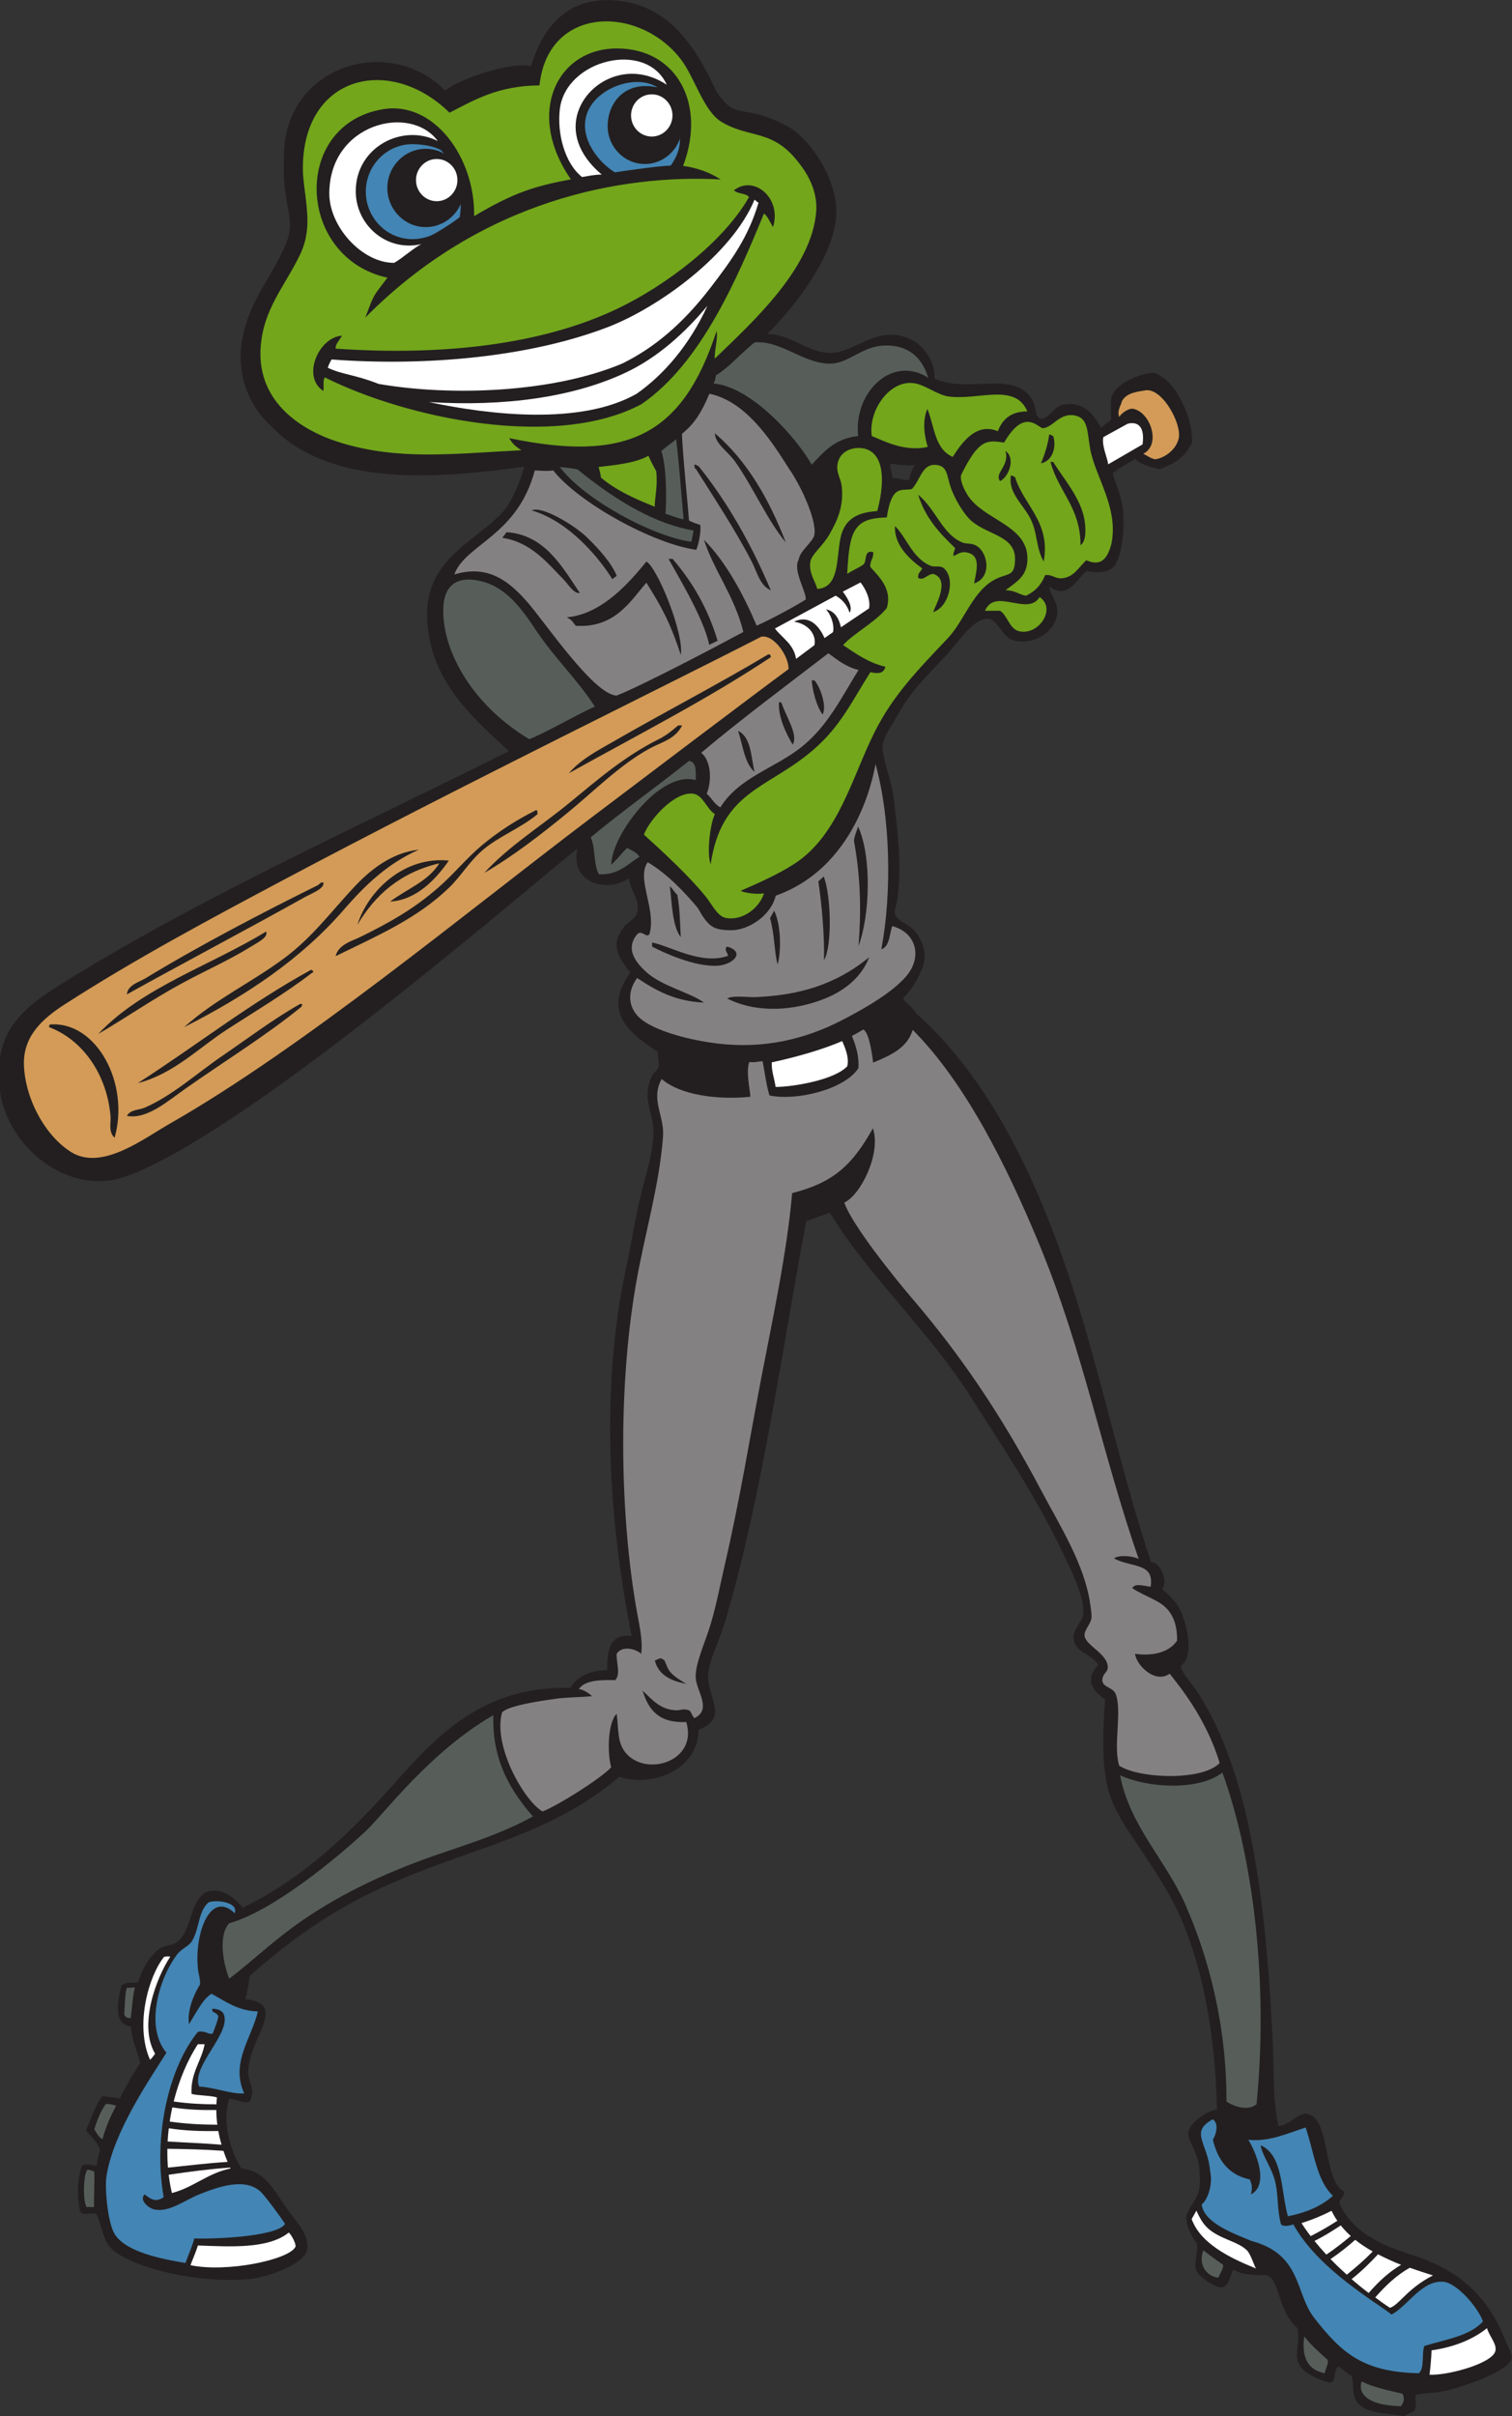
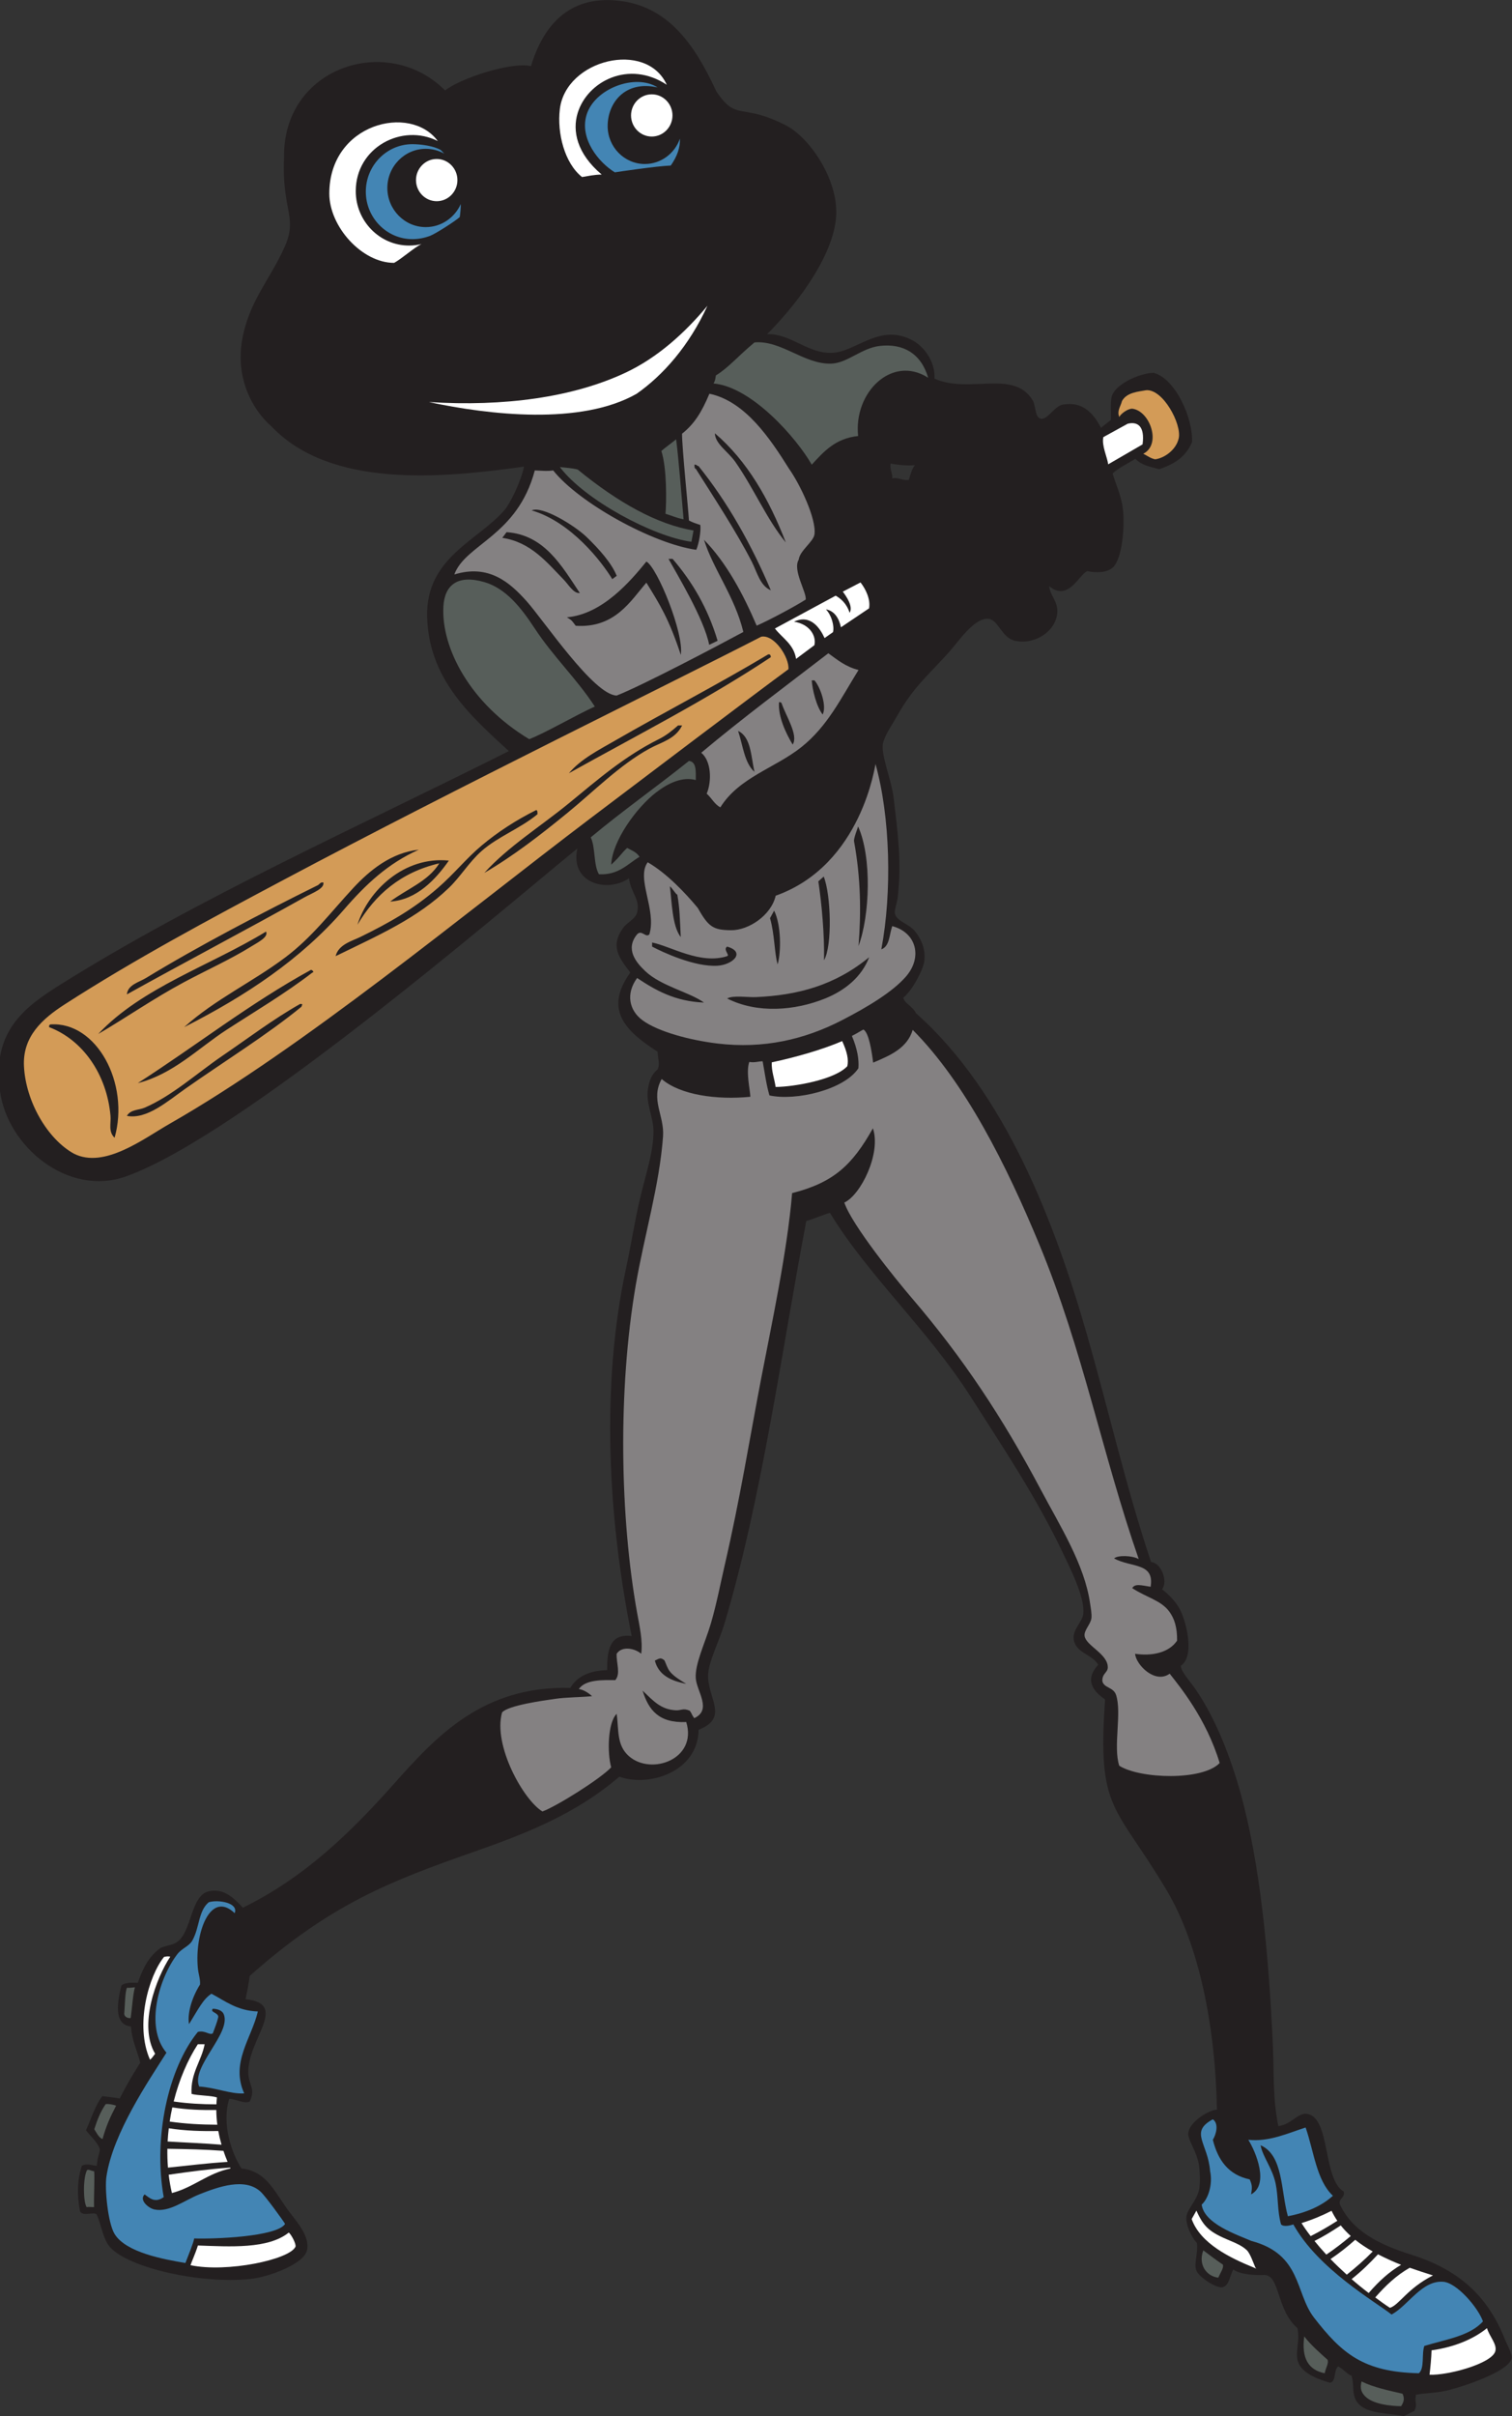
<svg xmlns="http://www.w3.org/2000/svg" viewBox="0 0 527.053 841.64" height="841.64" width="527.053" xml:space="preserve" id="svg2" version="1.1">
  <rect x="0" y="0" width="527.053" height="841.64" fill="#333333" stroke="none" />
  <defs id="defs6" />
  <g transform="matrix(1.333,0,0,-1.333,0,841.64)" id="g10">
    <g transform="scale(0.1)" id="g12">
      <path id="path14" style="fill:#231f20;fill-opacity:1;fill-rule:evenodd;stroke:none" d="m 2443.81,5324.32 c 90.9,-40.56 207.65,25.65 256.87,-57.09 7.43,-12.46 5.59,-39.89 17.84,-46.37 18.24,-9.66 37.14,31.34 60.64,35.68 52.13,9.6 80.82,-23.7 99.9,-60.66 l 25.8,20.48 c 1.33,18.25 -1.66,41.23 1.7,59.05 6.06,31.97 69.89,62.96 109.81,64.22 57.52,-14.43 104.22,-120.33 100.72,-181.42 -17.34,-39.87 -46.62,-56.7 -85.31,-70.45 -26.53,6.76 -46.12,10.56 -62.89,27.08 -22,-13.68 -42.8,-23.06 -59.38,-38.08 7.07,-25.99 22.17,-56.16 26.62,-91.37 6,-47.23 -1.91,-131.02 -24.96,-153.41 -15.72,-15.25 -44.61,-15.61 -67.95,-10.53 -21.91,-9.37 -49.39,-80.63 -99.72,-39.41 2.67,-24.34 22.93,-40.2 21.4,-67.78 -2.73,-49.51 -58.16,-86.2 -110.6,-74.93 -34.32,7.39 -43.36,53.38 -67.78,57.09 -38.28,5.8 -79.88,-59.37 -107.03,-89.19 -57.81,-63.49 -92.17,-90.28 -135.56,-167.68 -13.25,-23.59 -34.61,-52.85 -35.69,-74.92 -1.58,-32.15 23.28,-91.25 28.54,-135.57 11.11,-93.72 21.4,-167.66 10.7,-260.43 -1.76,-15.35 -9.57,-33.4 -7.13,-42.82 4.98,-19.25 35.08,-26.04 49.94,-42.81 19.53,-22.01 37.23,-60.79 21.41,-99.89 -10.14,-25.06 -28.59,-58.8 -49.67,-76.59 4.45,-16.09 22.29,-19.9 33.77,-40.86 233.32,-207.2 363.07,-547.46 447.83,-843.61 55.94,-195.37 99.71,-389.93 166.39,-590.19 26.33,-1.65 45.04,-49.9 28.81,-71.24 14.72,-11.19 31.91,-27.98 43.59,-47.15 19.1,-31.38 43.73,-127.76 5.28,-152.7 1.01,-16.44 22.87,-38.04 41.09,-64.93 50,-73.75 87.91,-170.68 114.18,-263.99 52.24,-185.74 74.71,-423.24 85.62,-663.588 3.54,-78.282 -0.91,-134.696 14.26,-210.489 34.34,4.387 51.06,35.657 74.92,32.11 62.27,-9.246 40.47,-170.742 96.33,-203.348 2.76,-17.023 -12.71,-15.84 -10.7,-32.121 31.6,-69.793 100.56,-105.176 185.51,-131.992 119.98,-37.891 199,-102.52 246.17,-221.199 5.25,-13.235 19.94,-38.645 17.83,-49.942 -6.64,-35.617 -134.18,-77.011 -174.8,-85.617 -23.79,-5.047 -52.7,-5.215 -75.41,-9.941 -3.95,-24.602 5.23,-24.082 -4.63,-42.762 -3.05,-0.195 -17.66,-9.074 -27.35,-12.961 -48.53,9.727 -102.83,4.855 -124.51,40.684 -11.46,18.945 -4.75,45.77 -12.25,65.273 -8.63,1.758 -17.89,14.141 -34.14,23.914 -13.12,-8.269 -4.49,-38.316 -21.4,-42.809 -27.76,8.152 -68.81,22.128 -82.05,49.941 -12.46,26.191 4.33,56.758 -3.58,92.762 -55.54,48.703 -45.19,136.601 -85.62,139.14 -22.21,-1.101 -63.89,0.371 -82.05,14.27 -9.36,-15.586 -10.16,-42.453 -28.54,-46.379 -15.17,-3.242 -59.02,24.414 -67.79,42.812 -7.87,16.524 4.76,47.539 1.19,72.493 -13.96,15.019 -30.25,48.523 -27.36,70.242 2.48,18.761 28.81,43.644 33.3,71.316 2.99,18.332 1.76,40.031 0,57.094 -4.01,39.09 -30.71,70.215 -28.54,89.187 3.62,31.614 59.14,62.004 74.92,60.637 -4,218.142 -46.67,431.192 -131.99,574.392 -134.43,225.65 -181.21,204.16 -160.54,497.63 -22.72,16.62 -59.09,45.99 -17.84,91.03 -17.91,29.1 -60.21,30.11 -64.22,67.79 -2.59,24.37 22.54,44.46 24.97,64.21 5.31,42.98 -33.73,118.75 -53.52,160.55 -68.2,144.12 -158.96,279.07 -239.34,405.3 -114.21,179.35 -269.37,318.41 -369.62,483.02 -22.02,-6.54 -39.57,-15.02 -61.74,-21.4 -62.82,-329.14 -115.45,-722.81 -214.06,-1052.44 -13.23,-44.23 -42.81,-101.94 -42.81,-135.57 0,-61.74 54.82,-109.93 -24.65,-141.56 -2.25,-111.93 -132.54,-150.3 -207.24,-122.44 -112.71,-96.59 -240.17,-147.22 -377.24,-195.29 -220.82,-77.45 -376.702,-136.63 -589.589,-325.59 -2.262,-21.52 -6.973,-40.59 -10.703,-60.65 115.074,-12.04 4.664,-104.939 7.133,-192.646 0.941,-33.269 20.101,-41.18 3.57,-74.922 -14.293,-6.855 -35.043,6.68 -53.512,7.141 -19.847,-64.465 5.411,-140.754 32.106,-181.953 61.418,-6.867 82.605,-52.871 117.73,-103.469 20.922,-30.125 62.465,-70.613 53.52,-110.594 C 794.758,397.59 703.09,363.098 652.871,358.203 521.938,345.43 338.73,387.199 288.969,440.254 c -19.75,21.066 -23.692,59.18 -35.672,85.625 -4.637,10.449 -36.727,-6.094 -44.039,9.484 -8.074,41.153 -7.418,81.492 4.797,118.953 14.582,7.383 27.492,-0.058 39.242,0 0.926,21.067 6.375,29.629 8.012,42.168 -5.571,19.524 -24.063,33.977 -36.551,50.586 13.91,30.09 23.672,64.336 42.816,89.2 17.578,-2.637 28.496,-2.997 45.469,-6.239 23.148,45.145 33.113,60.078 53.629,93.614 -5.559,25.32 -21.578,56.328 -24.188,94.555 -46.894,5.03 -35.035,66.48 -24.968,107.05 8.699,7.93 25.472,7.81 42.812,7.12 11.313,30.33 23.371,63.65 57.078,89.19 10.84,8.23 32.012,7.35 46.379,17.85 38.324,27.99 34.52,120.91 82.055,132 39.121,9.12 66.406,-17.96 89.195,-42.82 161.922,79.34 281.883,196.44 396.005,324.65 111.11,124.85 232.44,255.59 460.22,249.74 17.73,29.83 49.72,45.42 96.32,46.39 0.17,50.96 5.85,96.42 64.22,89.18 -61.53,306.15 -81.47,652.48 -14.27,963.26 12.63,58.38 22.19,121.14 35.68,178.37 14.99,63.55 35.93,123.16 35.68,178.38 -0.18,35.49 -20.78,73.08 -14.28,110.6 3.28,18.86 7.8,35.93 25.02,50.02 6.42,13.28 1.34,24.48 -0.04,46.31 -76.82,49.69 -144.16,106.08 -71.35,206.92 -29.37,38.76 -53.78,69.21 -17.85,117.72 10.24,13.83 31.42,22.29 35.68,39.25 8.58,34.19 -15.11,48.25 -21.4,89.19 -57.09,-38.94 -155.1,-12.8 -134.83,78.12 C 1296.51,3922.13 628.23,3346.92 330.066,3239.82 179.121,3185.6 20.074,3316.13 0,3462.03 c -21.43,155.68 62.18,218.83 156.969,278.27 362.777,227.45 789.703,417.69 1173.691,610.83 -100.51,92.03 -210.32,188.93 -213.72,352.42 -3.21,154.29 135.13,198.38 203.08,278.28 14.48,17.03 42.61,74.9 50.31,112.73 -217.37,-30.67 -505.697,-56.77 -659.846,104.39 -53.121,46.16 -94.105,128.93 -77.476,225.43 17.555,101.89 72.351,157.17 111.332,244.25 34.992,78.2 -7.77,95.3 -1.492,232.48 -4.766,237.77 271.072,327.57 421.102,176.3 35.7,29.55 170.67,75.98 224.62,63.62 30.56,101.37 95.48,184.63 226.79,171.24 131.24,-13.37 201.19,-114.3 257.66,-236.81 54.12,-81.19 64.43,-28.26 182.92,-89.63 61.38,-31.79 136.25,-140.93 130.66,-236.13 -5.58,-95.21 -88.55,-216.4 -180.56,-309.1 63.69,1.79 108.02,-53.57 173.76,-48.5 61.22,4.72 121.92,77.8 206.94,32.11 25.49,-13.71 59.14,-50.72 57.07,-99.89 z m -114.83,-221.75 c 16.63,-3.57 45.06,-6.07 63.32,-4.33 -9.17,-11.74 -12.65,-29.87 -15.84,-38.6 -16.26,-2 -26.21,7 -43.24,4.24 1.17,14.26 -7.03,22.82 -4.24,38.69 v 0" />
-       <path id="path16" style="fill:#ffffff;fill-opacity:1;fill-rule:evenodd;stroke:none" d="m 1972.89,5791.68 c 4.68,-1.27 5.61,-6.29 10.71,-7.14 -25.69,-87.35 -67.47,-147.02 -126.95,-224.11 -71.9,-93.21 -145.69,-155.28 -229.21,-196.47 -181.93,-76.71 -448.18,-86.01 -637.198,-53.4 -64.301,25.35 -94.832,23.91 -133.097,42.33 1.679,4.78 4.382,12.62 10.003,21.6 241.862,-18.19 513.212,5.1 719.472,83.49 137.39,52.21 327.64,192.04 386.27,333.7 v 0" />
      <path id="path18" style="fill:#848182;fill-opacity:1;fill-rule:evenodd;stroke:none" d="m 2283.26,3536.95 c 44.24,18.79 88.81,37.25 103.48,85.61 137.01,-137.33 245.43,-353.73 331.44,-561.56 114.16,-275.79 163.5,-545.03 259.57,-821.29 -18.04,9.8 -55.68,10.34 -64.41,1.56 45.08,-24.45 106.05,-10.06 95.55,-74 -25.02,3.9 -40.96,8.99 -48.13,-3.58 37.5,-24.51 74.94,-31.65 96.68,-60.92 13.48,-18.15 21.13,-41.63 20.63,-76.31 -21.88,-32.33 -67.11,-40.73 -109.83,-34.29 2.37,-28.73 52.07,-79.65 90.51,-52.03 25.92,-33.11 95.57,-117 130.7,-233.38 -44.57,-46.9 -208.47,-41.63 -262.61,-7.13 -16.51,50.62 7.55,138.65 -8.54,185.52 -6.93,20.19 -31.7,17.31 -35.66,35.66 -0.71,20.04 14.08,21.86 14.25,35.69 0.45,35.46 -56.89,56.48 -60.64,82.05 -2.19,14.9 15.57,30.23 17.83,46.38 1.49,10.58 -2.17,29.54 -3.55,39.24 -14.51,101.38 -78.89,202.71 -128.44,296.12 -100.2,188.88 -203.63,345.21 -338.93,503.03 -40.25,46.95 -155.84,189.82 -175.23,247.97 43.03,19.89 96.87,128.76 74.73,194.03 -53.79,-95.98 -102.78,-141.86 -211.25,-169.32 -13.07,-154.85 -53.6,-342.17 -80.69,-483.18 -30.93,-161.12 -54.84,-312.96 -96.32,-492.33 -9.84,-42.53 -20.79,-99.34 -35.68,-149.83 -14.87,-50.47 -41.95,-104.84 -39.24,-142.7 2.43,-33.96 43.25,-82.26 -4.06,-104.07 -9.2,13.2 -3.63,7.61 -11.47,19.37 -18.34,7.92 -21.66,0.31 -37.37,1.26 -38.92,2.35 -57.66,24.2 -86.24,51.32 15.5,-49.91 41.86,-85.21 114.17,-82.05 29.8,-96.52 -90.95,-140.79 -149.84,-89.19 -32.69,28.63 -26.18,69.12 -32.11,110.6 -23.75,-23.58 -24.62,-103.25 -14.27,-139.79 -29.84,-31.33 -143.27,-102.02 -179.81,-115.31 -49.07,29.33 -129.72,172.13 -105.6,258.67 15.42,18.61 109.74,31.5 139.14,35.66 30.6,4.35 62.89,3.83 96.14,6.89 -5.51,5.78 -21.71,17.45 -34.49,18.6 17.3,25.79 64.63,23.59 95.33,23.37 14.61,17.09 2.49,44.21 3.56,68.88 14.07,21.55 48.21,13.98 64.22,0 4.51,34.35 -4.45,72.24 -10.71,107.02 -44.81,249.23 -50.66,581.65 -3.57,856.24 22.17,129.27 62.22,261.52 71.36,388.86 3.91,54.56 -33.55,96.05 -3.57,149.84 48.56,-41.89 144.68,-55 231.9,-46.38 -0.46,17.78 -12.06,64.65 -2.8,91.06 14.34,-2.46 23.16,1.55 34.91,1.7 5.6,-30.06 9.61,-61.73 17.83,-89.19 68.57,-15.11 195.47,14.57 232.64,71.01 1.69,21.96 -2.31,49.62 -17.06,84.43 13.89,6.89 22.68,13.06 30.22,16.73 14.55,-8.37 22.07,-59.77 25.33,-86.54 z m -545.84,-1561.8 c -9.31,7.08 -11.39,6.09 -24.97,-0.82 9.68,-37.88 42.08,-53.05 82.06,-60.66 -50.15,29.23 -45.99,37.81 -57.09,61.48 v 0" />
      <path id="path20" style="fill:#ffffff;fill-opacity:1;fill-rule:evenodd;stroke:none" d="m 2202.3,3593.26 c 13.34,-28.97 17.11,-48.67 13.42,-65.61 -32.75,-35.19 -137.5,-53.69 -187.46,-54.31 -2.77,20.48 -11.19,41.58 -10.1,64.37 61.78,13.16 131.82,32.97 184.14,55.55 v 0" />
      <path id="path22" style="fill:#ffffff;fill-opacity:1;fill-rule:evenodd;stroke:none" d="m 1849.96,5514.82 c -48.09,-105.09 -116.36,-181.78 -185.17,-229.97 -146.09,-83.15 -385.35,-55.27 -543.2,-21.64 196.61,-12.38 376.75,12.14 514.43,76.89 83.57,39.31 155.11,103.95 213.94,174.72 v 0" />
      <path id="path24" style="fill:#ffffff;fill-opacity:1;fill-rule:evenodd;stroke:none" d="m 1141.99,5898.41 c 29.82,0 54.15,-24.78 54.15,-55.17 0,-30.39 -24.33,-55.16 -54.15,-55.16 -29.83,0 -54.16,24.77 -54.16,55.16 0,30.39 24.33,55.17 54.16,55.17 v 0" />
      <path id="path26" style="fill:#ffffff;fill-opacity:1;fill-rule:evenodd;stroke:none" d="m 1704.35,6067.38 c 29.83,0 54.16,-24.79 54.16,-55.17 0,-30.38 -24.33,-55.17 -54.16,-55.17 -29.83,0 -54.15,24.79 -54.15,55.17 0,30.38 24.32,55.17 54.15,55.17 v 0" />
      <path id="path28" style="fill:#4385b4;fill-opacity:1;fill-rule:evenodd;stroke:none" d="m 1778.02,5951.59 c 0.73,-23.24 -6.77,-45.7 -23.94,-70.3 -37.03,-1.43 -137.76,-16.38 -146.29,-17.81 -42.95,26.4 -92.86,88.35 -73.88,150.36 21.17,69.16 127.84,108.68 185.68,71.57 -85.67,19.11 -130.58,-40.86 -130.58,-101.03 0,-54.58 43.69,-99.08 97.26,-99.08 42.28,0 78.41,27.76 91.75,66.29 z m -699.57,-14.44 c 22.39,0 56.18,-4.67 74.23,-15.47 3.08,-2.89 6.05,-6 8.93,-9.3 -14.33,8.05 -30.77,12.62 -48.23,12.62 -55.34,0 -100.45,-45.96 -100.45,-102.33 0,-56.36 45.11,-102.3 100.45,-102.3 40.66,0 75.81,24.84 91.58,60.38 -0.12,-11.04 -0.98,-22.43 -2.66,-34.08 -10.83,-10.03 -62.91,-43.53 -77.57,-49.1 -14.66,-5.57 -30.55,-8.63 -46.28,-8.63 -67.1,0 -121.829,55.76 -121.829,124.1 0,68.36 54.729,124.11 121.829,124.11 v 0" />
      <path id="path30" style="fill:#ffffff;fill-opacity:1;fill-rule:evenodd;stroke:none" d="m 1573.41,5857.75 c -21.01,-0.45 -34.26,-3.73 -51.37,-6.53 -45.52,36.03 -65.56,114.15 -58.09,177.22 15.41,130.22 226.3,181.48 279.68,63.88 -98.82,65.4 -207.33,9.61 -232.95,-73.57 -14.39,-46.65 -2.54,-105.98 62.73,-161 z m -428.6,87.5 c -93.61,47.3 -214.49,-16.6 -214.49,-130.96 0,-78.27 62.672,-142.11 139.49,-142.11 11.18,0 22.04,1.37 32.47,3.93 -19.55,-9.24 -51.23,-38 -71.64,-49.18 -84.456,0 -169.492,95.02 -169.492,181.06 0,183.46 211.832,235.52 283.662,137.26 v 0" />
-       <path id="path32" style="fill:#73a61b;fill-opacity:1;fill-rule:evenodd;stroke:none" d="m 2575.82,4717.82 c 26.33,61.77 111.35,-15.65 142.7,35.68 45.02,-29.7 -2.35,-101.22 -53.52,-89.19 -25.82,6.07 -30.41,41.72 -49.94,53.51 -13.09,0 -26.15,0 -39.24,0 z m -863.84,271.93 c -52.64,21.09 -100.69,42.54 -140.75,76.22 0.34,6.8 -3.79,18.56 -5.75,27.55 34.79,4.54 92.47,8.33 130.41,29.21 4.39,-11.89 17.35,-35.05 20.13,-40.27 4.21,-37.81 -3.45,-66.83 -4.04,-92.71 z m 157.22,386.96 c -1.71,19.83 9.25,56 4.48,71.67 -89.25,-272.76 -234.04,-343.55 -542.04,-279.46 10.64,-19.07 22.93,-25.45 31.7,-31.61 -184.31,-9.73 -321.21,-26.3 -471.442,19.33 -104.304,31.68 -218.351,106.09 -210.488,246.17 5.715,101.68 61.68,160.25 102.699,244.49 9.348,19.2 16.383,41 19.016,69.8 4.492,49.08 -10.738,112.19 -11.113,153.07 -2.321,247.03 227.378,302.35 383.478,149.19 66.4,34.06 127.7,70.58 235.26,71.32 21.92,209.18 259.9,210.69 369.48,68.46 36.63,-47.55 59.21,-135.58 107.03,-164.11 75.2,-44.86 134.19,-16 204.32,-110.08 27.17,-34.95 46.45,-78.27 42.76,-124.54 -11.7,-147.05 -163.79,-286.16 -265.14,-383.7 z m 50.18,439.93 c 8.69,-10.32 31.36,-6.68 39.24,-17.84 -67.48,-118.42 -218.19,-231.23 -342.33,-290.78 -196.82,-94.43 -455.64,-124.72 -738.657,-105.21 -0.508,12.55 8.582,19.58 16.715,33.83 -60.653,-3.46 -106.461,-107.32 -48.825,-144.43 2.442,10.73 -1.96,24.44 3.563,35.67 215.524,-108.39 606.884,-189.42 828.704,-69.92 156.51,107.29 250.67,330.34 320.06,498.04 10.02,-9.01 10.43,-12.72 23.56,-35.67 23.65,74.77 -49.18,137.5 -102.03,96.31 z M 955.203,5484 c 304.817,307.88 670.357,374.81 929.417,360.98 -30.25,18.94 -58.98,29.52 -98.29,35.5 61.26,160.94 -16.25,306.78 -173.1,306.78 -157.06,0 -239.97,-169.71 -120.3,-342.03 -93.83,-17.8 -147.01,-33.25 -253.11,-96.18 2.92,152.14 -104.56,301.58 -237.93,279.52 -240.835,-39.82 -226.288,-388.75 11.27,-440.38 -39.668,-52.33 -33.555,-40.14 -57.957,-104.19 z M 2293.96,4978.26 c -49.84,-3.16 -85.54,-18.75 -96.32,-71.35 -10.86,-52.95 -2.13,-128.75 -60.65,-132 -3.06,16.86 -23.08,41.57 -17.83,71.34 3.48,19.8 33.01,40.99 49.94,71.36 17.38,31.16 37.93,68.56 32.11,124.87 -2.23,21.77 -15.78,36.59 -10.7,60.65 8.55,40.46 54.78,45.67 78.49,35.67 48.07,-20.27 41.45,-100.01 24.96,-160.54 z m 313.46,-175.93 c -62.42,-28.34 -84.08,-108.79 -128.55,-155.85 -78.66,-83.21 -142.68,-148.02 -192.03,-246.18 -58.32,-116.02 -93.7,-268 -208.34,-342.99 -44.42,-29.06 -98.85,-52.5 -142,-71.43 15.92,-7.01 45.56,-9.3 61.35,-6.55 -13.01,-40.34 -57.96,-72.38 -99.89,-64.22 -22.32,4.34 -35.89,35.55 -53.5,57.09 -45.28,55.34 -115.09,119.46 -160.54,160.53 13.95,38.95 80.63,113.38 128.43,107.04 26.12,-3.47 34.24,-38.13 57.08,-53.52 -12.88,-26.04 -21.56,-103.14 -11.08,-130.98 28.64,193.03 149.4,196.48 267.94,298.66 73.26,63.12 100.94,127.31 149.84,203.35 19.5,-4.4 34.71,-4.07 39.24,14.27 -44.51,10.19 -77.79,34.58 -110.58,56.5 25.97,29.74 84.86,60.11 114.16,96.91 14.55,48.26 -18.05,79.9 -42.82,107.02 -2.15,17.61 9.28,21.66 7.13,39.25 -24.86,5.84 -15.68,-22.36 -24.96,-32.1 -13.01,-9.6 -29.37,-15.83 -42.81,-24.98 1.21,21.4 2.56,53.54 8.49,81.53 11.47,54.12 41.96,64.45 94.97,65.96 13.16,87.99 39.72,68.42 65.37,74.14 22.09,22.13 26.07,65.42 61.95,63.3 32.09,-1.9 28.87,-27.24 40.35,-60.17 9.1,-26.08 33.11,-70.14 57.09,-89.19 42.99,-34.17 110.76,-37.58 110.59,-96.33 -0.1,-45.27 -16.47,-37.25 -46.88,-51.06 z m -110.1,79.6 c 0.08,-8.4 -6.13,-10.5 -3.57,-21.4 16.82,9.33 24.73,14.02 42.83,7.14 30.1,-11.46 13.48,-57.77 10.71,-78.49 48.1,15.88 36.34,83.65 3.55,99.89 -11.91,5.9 -23.95,2.98 -33.65,6.92 -53.34,21.59 -69.49,86.91 -116.19,125.08 18.26,-60.23 56.3,-100.66 96.32,-139.14 z m -85.62,-53.51 c -3.67,-8.22 -12.27,-11.5 -10.7,-24.97 15.09,-7.61 22.65,9.48 39.25,10.7 46.59,-14.1 4.67,-84.45 0,-99.89 41.45,13.06 58.89,86.85 28.54,114.16 -10.16,9.14 -23.65,2.16 -35.68,7.14 -47.52,19.65 -62.88,75.1 -92.76,103.46 -2.6,-49.18 37.46,-86.08 71.35,-110.6 z m 274.71,410.28 c -41.88,0.26 -65.61,-20.28 -77,-51.81 -55.64,23.58 -93.06,-28.01 -118.12,-67.02 -47.01,20.77 -46.9,76.82 -66.09,125.41 -11.06,-24.86 -11.49,-57.74 0.78,-99.34 -57.27,-12.65 -106.74,11.72 -146.27,28.54 -10.04,68.46 50.47,152.54 116.66,136.78 26.62,-6.34 56.27,-29.31 83.12,-33.32 76.78,-11.44 175.59,36.83 206.92,-39.24 z m 154.51,-388.88 c -20.39,-17.75 -31,-43.27 -62.85,-46.98 -19.73,-2.3 -27.48,11.47 -45.28,7.74 -7.03,-17.35 -18.83,-38.83 -49.94,-53.52 -19.1,3.49 -30.43,14.79 -53.53,14.28 30.97,23.04 54.08,36.71 57.09,74.91 6.97,88.46 -97.39,104.43 -146.27,160.55 -14.59,16.76 -30.22,47.98 -27.13,65.15 45.72,92.85 66.11,92.85 112.79,85.26 49.75,86.55 83.87,45.24 99.86,37.59 27.64,0.56 44.81,41.76 85.61,33.19 34.1,-7.15 31.46,-39.7 39.26,-85.62 12.38,-72.99 76.29,-156.32 55.33,-251.53 -7.17,-24.17 -19.47,-61.62 -64.94,-41.02 z m -118.83,253.31 c 28.2,5.03 41.87,39.78 32.11,71.35 -4.55,0.2 -4.94,4.57 -10.7,3.56 -2.48,-22.37 -11.06,-50.76 -21.41,-74.91 z m -107.03,-46.38 c 22.64,9.75 41.74,60.4 14.26,78.49 11.34,-40.17 -29.94,-56.71 -14.26,-78.49 z m 210.49,-167.68 c 16.95,11.34 12.87,49.53 10.7,64.22 -8.71,58.76 -57.73,112.92 -82.05,153.41 -2.38,0 -4.77,0 -7.13,0 20.66,-78.04 78.63,-118.77 78.48,-217.63 z m -132,71.35 c 20.32,-38.3 14.48,-76.08 35.67,-114.17 18.98,103.5 -52.58,147.15 -74.92,221.2 -4.55,0.2 -4.94,4.58 -10.71,3.57 -7.93,-43.68 30.36,-73.65 49.96,-110.6 v 0" />
      <path id="path34" style="fill:#575e5a;fill-opacity:1;fill-rule:evenodd;stroke:none" d="m 1768.09,5165.87 c 7,-55.03 14.62,-153.43 19.45,-209.18 -22.4,4.87 -26.62,8.35 -47.33,14.62 2.79,29.68 3.84,119.89 -10.8,164.04 7.4,6.88 30.98,23.94 38.68,30.52 z m -303.99,-72.58 c 16.33,-1.83 31.11,-2.48 46.54,-6.41 106.2,-86.9 208.09,-143.39 303.02,-159.39 l -5.65,-29.42 c -98.83,13.22 -278.58,108.75 -343.91,195.22 v 0" />
      <path id="path36" style="fill:#ffffff;fill-opacity:1;fill-rule:evenodd;stroke:none" d="m 517.48,445.879 c 83.598,-2.852 183.821,-9.774 237.676,33.879 7.239,-6.055 20.293,-31.27 17.332,-37.442 -16,-33.3 -178.558,-67.871 -274.32,-47.941 3.047,9.777 12.789,30.09 19.312,51.504 z M 3738.24,108.145 c 2.19,18.039 4.73,44.113 5.28,63.769 61.58,8.582 110.89,30.371 145.02,58.008 5.56,-21.082 27.32,-42.031 21.56,-60.809 -9.92,-32.328 -124.92,-63.203 -171.86,-60.968 v 0" />
      <path id="path38" style="fill:#4385b4;fill-opacity:1;fill-rule:evenodd;stroke:none" d="m 3267.93,618.645 c 6.45,-14.473 7.01,-20.997 3.57,-39.25 48.23,25.8 12.46,111.25 -7.14,142.695 54.12,-5.977 104.72,17.695 149.84,32.121 21.56,-61.691 28.26,-138.234 71.37,-178.391 -29.94,-27.136 -69.91,-44.265 -117.74,-53.515 -18.77,66.867 -11.74,159.523 -71.37,185.519 5.02,-29.386 30.67,-59.394 39.26,-99.894 7.42,-35.008 4.14,-72.176 14.28,-107.02 7.44,-7.043 23.67,-2.726 32.09,0 65.37,-117.617 216.72,-203.234 256.87,-235.469 43.83,23.692 79.42,90.313 135.57,85.625 34.67,-2.89 89.81,-65.937 103.46,-103.468 -34.1,-38.418 -97.89,-47.168 -153.4,-64.207 -7.42,-21.114 1.17,-58.262 -14.28,-71.348 -144.92,3.027 -201.62,51.719 -274.26,145.496 -49.59,64.035 -31.64,165.332 -163.98,200.332 -39.1,16.984 -123.28,44.981 -129.65,94.934 15.72,13.418 29.75,51.211 22.05,87.246 -5.6,73.379 -55.15,102.097 7.13,135.566 16.6,-11.758 8.34,-39.914 0,-53.527 13.17,-53.43 41.27,-91.914 96.33,-103.445 z M 613.629,1314.33 c -63.512,60.94 -104.707,-51.67 -96.328,-142.71 1.648,-17.91 6.726,-28.28 5.734,-43.74 -24.922,-40.08 -33.023,-80.66 -28.695,-103.47 23.664,38.08 36.773,65.61 58.64,79.42 36.532,-19.36 67.247,-44.53 121.297,-46.37 -15.996,-69.315 -72.187,-134.05 -35.672,-214.062 -34.507,-2.597 -76.41,15.645 -117.738,17.832 -22.273,51.543 84.637,139.48 64.215,189.08 -3.574,8.69 -14.137,13.71 -28.539,14.28 -8.43,-9.47 14.109,-9.62 14.273,-21.41 -3.406,-15.61 -9.214,-28.83 -14.273,-42.81 -8.707,-6.1 -20.227,8.83 -39.242,3.57 -77.266,-94.827 -117.082,-275.835 -89.192,-431.682 -23.39,-16.555 -36.918,-2.012 -49.945,7.137 -15.266,-15.028 10.473,-35.957 24.973,-39.239 38.672,-8.75 80.265,24.297 117.73,39.239 50.473,20.136 119.778,44.668 160.543,7.14 13,-11.965 58.086,-74.258 64.121,-84.316 -21.859,-33.86 -189.32,-39.856 -237.773,-37.91 -1.352,-10.704 -16.133,-46.301 -22.879,-64.153 -57.363,9.602 -155.684,27.547 -185.207,75.774 -17.594,28.758 -26.086,118.152 -21.402,149.843 16.871,114.063 111.957,252.813 156.98,323.915 -57.461,67.932 -18.687,196.232 28.535,257.602 11.715,15.22 30.703,20.41 39.246,35.68 19.344,34.6 15.192,76.61 42.809,99.89 24.082,7.59 78.676,-1.15 67.789,-28.53 v 0" />
      <path id="path40" style="fill:#848182;fill-opacity:1;fill-rule:evenodd;stroke:none" d="m 1978.73,4678.84 c -35.23,82.49 -79.41,165.21 -137.84,224.5 24.9,-78.62 80.41,-148.05 102.97,-240.9 -60.15,-32.6 -263.41,-139.71 -331.3,-166.23 -60.38,1.86 -190.49,196.33 -235.46,246.58 -43.92,49.09 -98.73,97.51 -189.09,69.83 29.4,79.88 164.73,99.92 210.49,271.91 23.9,-0.82 30.72,-2.39 48.11,0.02 67.31,-84.94 260.98,-191.68 374.13,-207.44 7.11,15.92 13.09,51.19 10.37,65.02 -10.92,3.57 -20.51,6.57 -29.47,11.6 -1.98,32.27 -18.22,190.52 -18.12,226.68 32.23,25.82 51.18,55.92 71.58,104.56 94.14,-19.71 159.16,-117.85 208.69,-196.73 27.77,-39.2 71.41,-129.86 66.07,-170.63 -2.57,-19.7 -38.55,-42.48 -41.27,-66.45 -16.56,-26.95 21.37,-85.73 18.29,-104.08 -27.02,-17.44 -95.43,-53.92 -128.15,-68.24 z m 310.76,-361.76 c 38.58,-137.39 43.48,-334.42 15.18,-484.02 22.07,7.66 20.72,38.73 28.55,60.64 63.64,-16.86 79.57,-81.74 35.67,-132 -35.2,-40.31 -100.34,-79.49 -167.68,-114.16 -97.28,-50.1 -204.63,-75.05 -324.66,-60.65 -71.53,8.58 -155.22,30.63 -196.21,60.65 -35.49,26 -44.19,69.7 -14.27,110.6 47.84,-31.84 98.37,-61 174.82,-64.22 -36.43,26.83 -111.81,42.73 -153.41,82.05 -24.18,22.86 -53.26,57.64 -21.41,96.33 12.19,13.04 22.58,-10.37 32.11,0 19.2,64.57 -35.37,146.15 -4.41,188.25 49.69,-28.73 97.97,-79.75 130.72,-119.08 28,-49.13 39.51,-58.23 87.75,-58.47 45.14,-0.22 104.34,38.52 116.2,90.19 227.2,80.75 260.27,346.67 261.05,343.89 z m -56.17,-201.6 c 17.62,-96.7 18.75,-185.21 11.7,-273.75 29.49,79.05 35.39,231.23 -1.02,312.43 -1.23,-4.85 -12.03,-31.2 -10.68,-38.68 z m -78.5,-310.96 c 22.07,38.05 18.25,170.98 -0.8,218.73 L 2140,4010.7 c 8.98,-60.91 16.11,-138.18 14.82,-206.18 z m -374.59,60.64 c -2.52,46.81 -2.44,74 -9.1,110.86 -3.57,0 -15.86,21.15 -19.43,21.15 4.96,-34.55 5.48,-103.72 28.53,-132.01 z m 253.31,-71.35 c 9.31,32.41 9.49,102.9 -9.2,140.45 l -10.71,-19.75 c 12.09,-41.58 11.45,-93.11 19.91,-120.7 z m -328.22,57.08 c 0,-3.57 0,-7.13 0,-10.7 26.52,-14.15 111.16,-53.8 171.23,-49.94 39.56,2.54 74.52,35.37 24.99,49.94 -11.77,-7.72 7.9,-22.19 0,-24.98 -70.23,-22.62 -146.96,25.73 -196.22,35.68 z m 271.14,-142.69 c -21.24,-0.94 -59.71,5.32 -74.92,-3.58 79.14,-40.15 177.85,-31.58 255.86,-0.17 52.72,21.23 96.08,56.9 115.47,107.99 -90.29,-74.07 -187.24,-99.45 -296.41,-104.24 z m 268.58,854.84 c -46.74,-75.38 -81.23,-147.19 -149.26,-201.4 -69.28,-55.21 -162.64,-78.71 -212.08,-157.55 -15.63,8.15 -22.88,24.69 -35.68,35.68 14.03,33.72 11.68,85.83 -14.27,107.02 107.34,90.08 221.62,174.73 332.29,259.93 24.19,-17.43 45.66,-35.41 79,-43.68 z m -93.77,-116.36 c 11.13,21.86 -5.68,71.1 -21.41,89.2 -2.38,0 -4.76,0 -7.13,0 1.65,-24.59 12.04,-67.93 28.54,-89.2 z m -78.48,-78.48 c 15.96,23.68 -18.14,75.57 -28.55,107.03 -0.78,2.78 -2.99,4.14 -7.13,3.56 -2.81,-37.6 18.14,-81.51 35.68,-110.59 z m -99.9,-71.36 c -9.15,40.81 -8.85,91.05 -42.81,107.03 12.61,-37.33 16.36,-83.53 42.81,-107.03 z m -49.94,809.86 c 48.14,-68.79 82.54,-150.54 131.99,-210.5 -43.73,113.25 -100.93,213.02 -185.51,285.42 0.55,-27.58 34.34,-47.55 53.52,-74.92 z m -103.47,-17.85 c 46.93,-74.33 104.98,-162.4 146.27,-242.6 13.92,-27.03 21.62,-63.17 49.95,-74.91 -50.98,120.27 -112.78,229.72 -189.09,324.65 -4.56,0.2 -4.93,4.58 -10.7,3.56 0.56,-4.19 -0.61,-10.12 3.57,-10.7 z m -285.41,-178.38 c -31.05,29.96 -116.36,82.48 -143.68,69.65 103.46,-30.41 183.22,-134.42 210.74,-179.68 l 11.59,8.6 c -13.13,32.77 -45.2,69.16 -78.65,101.43 z m -209.37,12.73 -11.19,-14.9 c 75.06,-10.86 117.85,-65.62 159.91,-108.42 13.56,-13.8 26.28,-37.54 42.81,-35.68 -47.15,70.62 -92.49,152.15 -191.53,159 z m 529.77,-294.37 22.08,10.5 c -25.41,85.18 -66.51,154.69 -117.72,214.06 -3.56,0 -7.13,0 -10.7,0 21.48,-38.88 93.65,-157.97 106.34,-224.56 z m -164.13,217.57 c -41.11,-50.47 -114.77,-137.79 -208.04,-145.66 14.83,-8.64 13.72,-10.04 23.23,-22.17 103,-6.66 143.75,65.7 184.74,112.63 35.07,-56.5 59.07,-94.76 90.11,-188.8 8.69,56.11 -61.27,228.03 -90.04,244 v 0" />
      <path id="path42" style="fill:#575e5a;fill-opacity:1;fill-rule:evenodd;stroke:none" d="m 1555.47,4467.56 c -52.24,-23.84 -130.71,-69.76 -171.56,-85.3 -154.41,92.59 -230.11,238.12 -224.44,346.27 2.98,56.78 37.44,84.49 107.03,64.21 56.82,-16.54 96.45,-67.29 131.75,-121 49.13,-74.73 109.37,-130.93 157.22,-204.18 z m 264.01,-192.12 c -35.32,9.52 -72.4,-8.18 -103.46,-32.1 -51.57,-39.73 -114.93,-126.94 -117.73,-189.09 25.75,23.84 26.11,29.61 41.73,43.74 13.86,-7.54 24.21,-10.81 32.35,-23.17 -30.67,-18.09 -54.62,-48.36 -106.19,-45.55 -14.48,24.77 -8.64,69.86 -21.41,96.33 82.91,69.31 172.38,132.06 256.87,199.79 20.18,-2.42 17.76,-27.44 17.84,-49.95 z m 607.67,1051.31 c -94.81,60.71 -195.47,-38.59 -183.13,-152.27 -59.35,-6.05 -90.02,-40.78 -121.29,-74.93 -38.61,68.16 -156.23,203.31 -256.96,212.25 5.18,8.35 4.62,12.5 6.25,21 34.11,21.04 55.48,48.38 100.98,86.26 69.58,6.24 129.05,-57.01 199.68,-55.49 43.22,0.92 79.45,40.84 128.43,46.37 60.37,6.81 107.5,-19.51 126.04,-83.19 v 0" />
-       <path id="path44" style="fill:#575e5a;fill-opacity:1;fill-rule:evenodd;stroke:none" d="m 3196.58,1681.79 c 83.17,-229.88 119.96,-558.22 89.18,-866.935 -22.3,-18.351 -58.55,-5.878 -78.47,7.137 0.21,201.118 -46.2,374.328 -107.04,513.728 -50.58,115.93 -145.62,205.85 -171.25,338.93 71.76,-33.28 205.59,-41.39 267.58,7.14 z m -1906.44,150 c -4.3,-120.84 48.91,-202.46 103.33,-264.58 -82.54,-46.19 -173.64,-73.16 -260.73,-103.62 -129.2,-45.22 -254.619,-104.02 -365.705,-184.95 -58.988,-42.96 -110.097,-91.68 -167.676,-135.55 -14.785,37.52 -29.785,111.23 -0.222,144.71 114.215,32.26 278.238,167.41 356.98,240.58 46.633,43.32 166.683,206.93 334.023,303.41 v 0" />
      <path id="path46" style="fill:#d39b57;fill-opacity:1;fill-rule:evenodd;stroke:none" d="m 1990.72,4650.04 c 34.16,6.31 73.75,-54.41 71.04,-85 -72.27,-52.58 -415.49,-312.2 -517.87,-389.68 -330.96,-250.41 -751.054,-599 -1100.214,-798.15 -67.848,-38.7 -170.821,-118.55 -250.477,-78.1 -69.261,38.16 -126.156,136.6 -130.527,228.91 -3.641,76.81 47.254,123.01 106.152,160.94 184.008,118.54 380.434,223.4 573.473,325.97 460.393,244.64 1014.873,515 1248.423,635.11 z m 1029.92,463.57 c -12.46,2.73 -19.06,8.58 -30.99,14.49 48.4,24.43 17.48,111.97 -28.54,117.73 -12.24,0.48 -30.52,-13.64 -34.23,-21.7 -6.43,16.54 3.53,27.28 7.1,41.7 12.62,23.15 43.73,24.58 63.15,28.28 44.16,3.68 93.16,-88.36 85.31,-125.24 -6.72,-31.02 -38.08,-52.32 -61.8,-55.26 z M 1609,4378.9 c -42.32,-24.42 -89.84,-48.23 -121.31,-85.62 177.91,99.18 361.59,192.58 528.01,303.24 -0.41,4.36 -1.07,8.45 -7.15,7.14 C 1879.58,4526.48 1736.72,4452.63 1609,4378.9 Z m 164.11,39.24 c -15.45,-13.81 -31.55,-26.54 -49.95,-35.67 -89.39,-44.34 -159.39,-105.31 -235.47,-167.68 -74.44,-61.04 -158.15,-112.49 -221.19,-181.95 74.93,43.57 146.32,98.67 217.63,156.98 68.96,56.39 136.61,125.25 214.05,167.68 32.02,17.54 67.54,24.45 85.62,60.64 -3.57,0 -7.14,0 -10.69,0 z m -513.75,-313.95 c -39.59,-33.08 -71.84,-73.83 -114.16,-110.6 -64.02,-55.61 -127.16,-91.09 -203.348,-128.43 -21.192,-10.38 -56.77,-19.31 -64.219,-49.95 113.445,55.3 212.977,98.52 296.117,178.38 30.61,29.42 53.09,67.7 85.61,96.34 43.51,38.3 101.16,58.69 146.28,96.32 -0.56,4.2 0.61,10.12 -3.57,10.7 -53.87,-26.96 -100.12,-57.17 -142.71,-92.76 z M 924.008,3993.59 C 864.336,3929.37 816.125,3864.5 745.629,3811.65 659.684,3747.21 562.504,3702.49 481.621,3629.7 c 162.465,82.58 305.742,177.94 417.418,306.82 57.672,66.55 115.811,121.2 196.211,156.97 -72.66,-7.85 -129.117,-54.55 -171.242,-99.9 z m 10.711,-96.32 c 46.344,78.52 112.841,136.88 214.051,160.54 -28.94,-47.17 -85.13,-67.09 -128.43,-99.89 68.57,4.08 118.68,57.23 153.41,107.03 -116.89,11.82 -211.312,-78.55 -239.031,-167.68 z m -92.762,110.6 c -4.832,-0.49 -7.273,-5.44 -10.703,-7.14 -146.883,-72.65 -314.645,-160.27 -449.524,-242.59 -18.195,-11.11 -47.558,-17.48 -49.945,-42.82 149.539,83.13 316.633,171.02 463.789,253.31 20.778,11.62 53.742,22.87 49.949,39.24 -1.191,0 -2.382,0 -3.566,0 z m -585.094,-396 c 70.688,41.12 144.817,92.84 224.758,135.56 58.176,31.09 121.797,59.75 174.82,92.76 17.309,10.78 46.508,24.84 39.239,39.24 -146.211,-89.24 -324.828,-146.09 -438.817,-267.56 z m 103.465,-128.45 c 93.07,23.71 158.559,91.59 231.895,139.14 75.828,49.18 152.433,94.25 224.754,149.85 5.48,0.85 0.527,5.87 -3.563,7.13 -161.379,-88.36 -300.91,-198.55 -453.086,-296.12 z m 221.192,71.36 c -66.262,-45.18 -130.547,-104.19 -203.356,-135.57 -15.199,-6.54 -36.379,-4.25 -46.379,-21.4 52.125,-9.9 105.438,37.63 153.41,71.35 101.446,71.3 214.453,141.11 303.243,214.05 0.781,4.49 5.562,7.3 -3.571,7.14 -70.82,-39.98 -135.574,-89.36 -203.347,-135.57 z m -449.516,82.05 c -2.789,-0.78 -4.152,-2.98 -3.57,-7.13 88.351,-33.37 150.992,-123.59 160.535,-231.89 1.711,-19.3 -6.332,-41.42 10.703,-57.09 40.234,141.88 -47.113,304.18 -167.668,296.11 v 0" />
      <path id="path48" style="fill:#ffffff;fill-opacity:1;fill-rule:evenodd;stroke:none" d="m 2221.72,4712.46 c 9.84,16.2 -8.07,42.54 -17.83,55.29 l 46.38,24.09 c 13.62,-17.34 26.7,-44.3 22.29,-67.77 l -73.48,-49.44 c -5,23.67 -17.3,43.22 -39.24,46.76 14.67,-15.16 22.37,-43.21 18.5,-59.41 l -22.07,-15.5 c -11.31,24.79 -36.21,63.38 -79.92,42.81 42.3,-6.64 58.86,-38.46 53.26,-61.49 l -47.91,-35.74 c -5.7,38.31 -36.23,54.44 -55.29,79.39 l 158.9,85.81 c 13.52,-7.8 28.56,-20.23 36.41,-44.8 z m 766.07,440.12 -89.86,-52.08 c -2.4,18.52 -17.62,49.57 -12.66,71.09 l 63.56,34.96 c 24.65,6.1 45.58,-4.66 38.96,-53.97 v 0" />
      <path id="path50" style="fill:#ffffff;fill-opacity:1;fill-rule:evenodd;stroke:none" d="m 535.141,971.828 c -7.934,-43.207 -37.407,-75.508 -34.239,-129.816 15.407,-4.5 51.727,-4.032 66.348,-9.324 -0.656,-6.028 -1.113,-12.032 -1.367,-18 -38.996,0.273 -73.055,1.964 -111.68,7.5 14.375,57.519 36.926,109.355 63.098,149.64 5.945,0 11.894,0 17.84,0 z M 3403.5,504.473 c 28.16,8.722 54.14,19.601 78.49,32.109 4.44,-9.219 9.51,-17.922 15.16,-26.152 -23.2,-14.774 -45.29,-27.703 -69.79,-40.028 -10.04,13.067 -18.02,24.618 -23.86,34.071 z m 102.57,-6.102 c 7.89,-9.922 16.68,-19.125 26.18,-27.687 -20.67,-17.403 -40.88,-33.036 -63.91,-48.606 -11.56,12.5 -21.89,24.485 -30.92,35.617 24.36,12.317 45.76,25.481 68.65,40.676 z m 37.88,-37.617 c 14.04,-11.262 29.41,-21.359 45.72,-30.52 -21.33,-21.933 -42.87,-40.527 -67.81,-60.664 -15.73,14.2 -29.48,27.266 -42.52,40.852 23.77,15.945 43.79,32.058 64.61,50.332 z m 59.51,-37.93 c 18.24,-9.414 40.62,-19.707 60.37,-27.402 -31.02,-18.516 -56.84,-41.574 -84.73,-73.711 -15.8,11.973 -30.7,24.148 -44.65,36.297 26.39,20.988 47.19,41.367 69.01,64.816 z m 83.06,-35.109 c 20.12,-7.156 40.53,-13.731 60.73,-20.039 -67.64,-34.473 -87.91,-76.719 -112.5,-84.696 -14.34,9.122 -25.3,17.586 -38.5,27.157 26.74,30.519 54.73,57.453 90.27,77.578 z M 565.621,799.961 c 0.086,-13.047 1.039,-25.906 2.684,-38.484 -43.547,0.3 -81.59,2.156 -124.606,8.269 1.899,12.551 4.215,24.922 6.899,37.082 40.515,-6.367 74.621,-7.277 115.023,-6.867 z m 5.27,-54.981 c 2.23,-12.253 5.082,-24.199 8.386,-35.703 -48.144,3.887 -92.519,5.391 -140.922,8.371 0.625,11.61 1.633,23.153 2.989,34.571 45.32,-6.926 83.719,-7.766 129.547,-7.239 z m 13.371,-51.707 c 3.367,-10.05 7.047,-19.707 10.926,-28.898 -54.997,-3.484 -103.258,-9.637 -155.958,-15.02 -1.347,16.473 -1.832,32.93 -1.55,49.278 53.183,-0.828 97.586,-1.778 146.582,-5.36 z m 17.562,-43.769 c 0.364,-0.774 0.731,-1.555 1.106,-2.324 -60.153,-12.395 -95.922,-49.16 -153.414,-64.219 -3.7,15.867 -6.481,31.863 -8.418,47.879 57.031,8.254 104.507,14.648 160.726,18.664 v 0" />
      <path id="path52" style="fill:#ffffff;fill-opacity:1;fill-rule:evenodd;stroke:none" d="m 3128.61,537.004 c 19.26,-43.137 34.48,-56.438 88.6,-78.828 14.04,-5.821 30.8,-12.949 43,-24.387 8.87,-8.301 17.43,-33.641 22.78,-45.965 5,-4.277 0.29,-1.386 -3.58,0 -62.24,25.469 -140,62.617 -163.2,127.117 l 12.4,22.063 z M 428.984,1200.03 c 6.071,1.31 9.36,1.82 16.332,0.74 -37.402,-56.88 -83.464,-180.01 -39.679,-253.739 -4.895,-6.504 -8.696,-12.312 -13.356,-15.691 -40.172,90.44 -3.34,219.41 36.703,268.69 v 0" />
      <path id="path54" style="fill:#575e5a;fill-opacity:1;fill-rule:evenodd;stroke:none" d="m 246.168,640.051 c 1.852,-16.895 -1.262,-71.43 -0.195,-93.723 -4.918,-0.808 -15.352,1.309 -19.258,-0.449 -9.074,13.742 -10.145,73.367 0.457,96.328 3.555,4.563 12.57,-2.5 18.996,-2.156 z M 3146.64,433.117 c 13.95,-10.469 39.02,-29.269 51.23,-37.238 2.93,-8.543 -6.74,-21.356 -11.99,-34.102 -31.21,3.653 -53.2,34.258 -39.24,71.34 z m 264,-224.758 c 16.51,-22.363 45.75,-47.363 60.86,-61.015 3.66,-9.883 -4.35,-19.481 -7.36,-35.301 -41.8,8.125 -61.39,38.492 -53.5,96.316 z M 3560.47,90.625 c 30.99,-15.379 69.41,-23.34 107.03,-32.098 6.5,-13.371 2.97,-22.074 -3.55,-32.551 -27.91,0.246 -73.91,5.137 -94.15,25.891 -9.17,9.434 -14.17,19.727 -9.33,38.758 z M 332.527,1119.86 c 2.871,-1.88 15.379,0.53 20.289,0.69 -5.691,-20.47 -7.621,-57.47 -11.074,-80.19 -5.426,-1.18 -15.789,1.48 -16.879,10.57 1.539,13.73 1.891,61.73 7.664,68.93 z M 303.672,811.281 c -16.875,-32.57 -26,-53.136 -35.52,-87.101 -9.554,2.343 -17.472,19.562 -21.589,25.48 8.187,25.41 15.429,44.383 29.792,65.653 6.418,1.035 18.176,-0.653 27.317,-4.032 v 0" />
    </g>
  </g>
</svg>